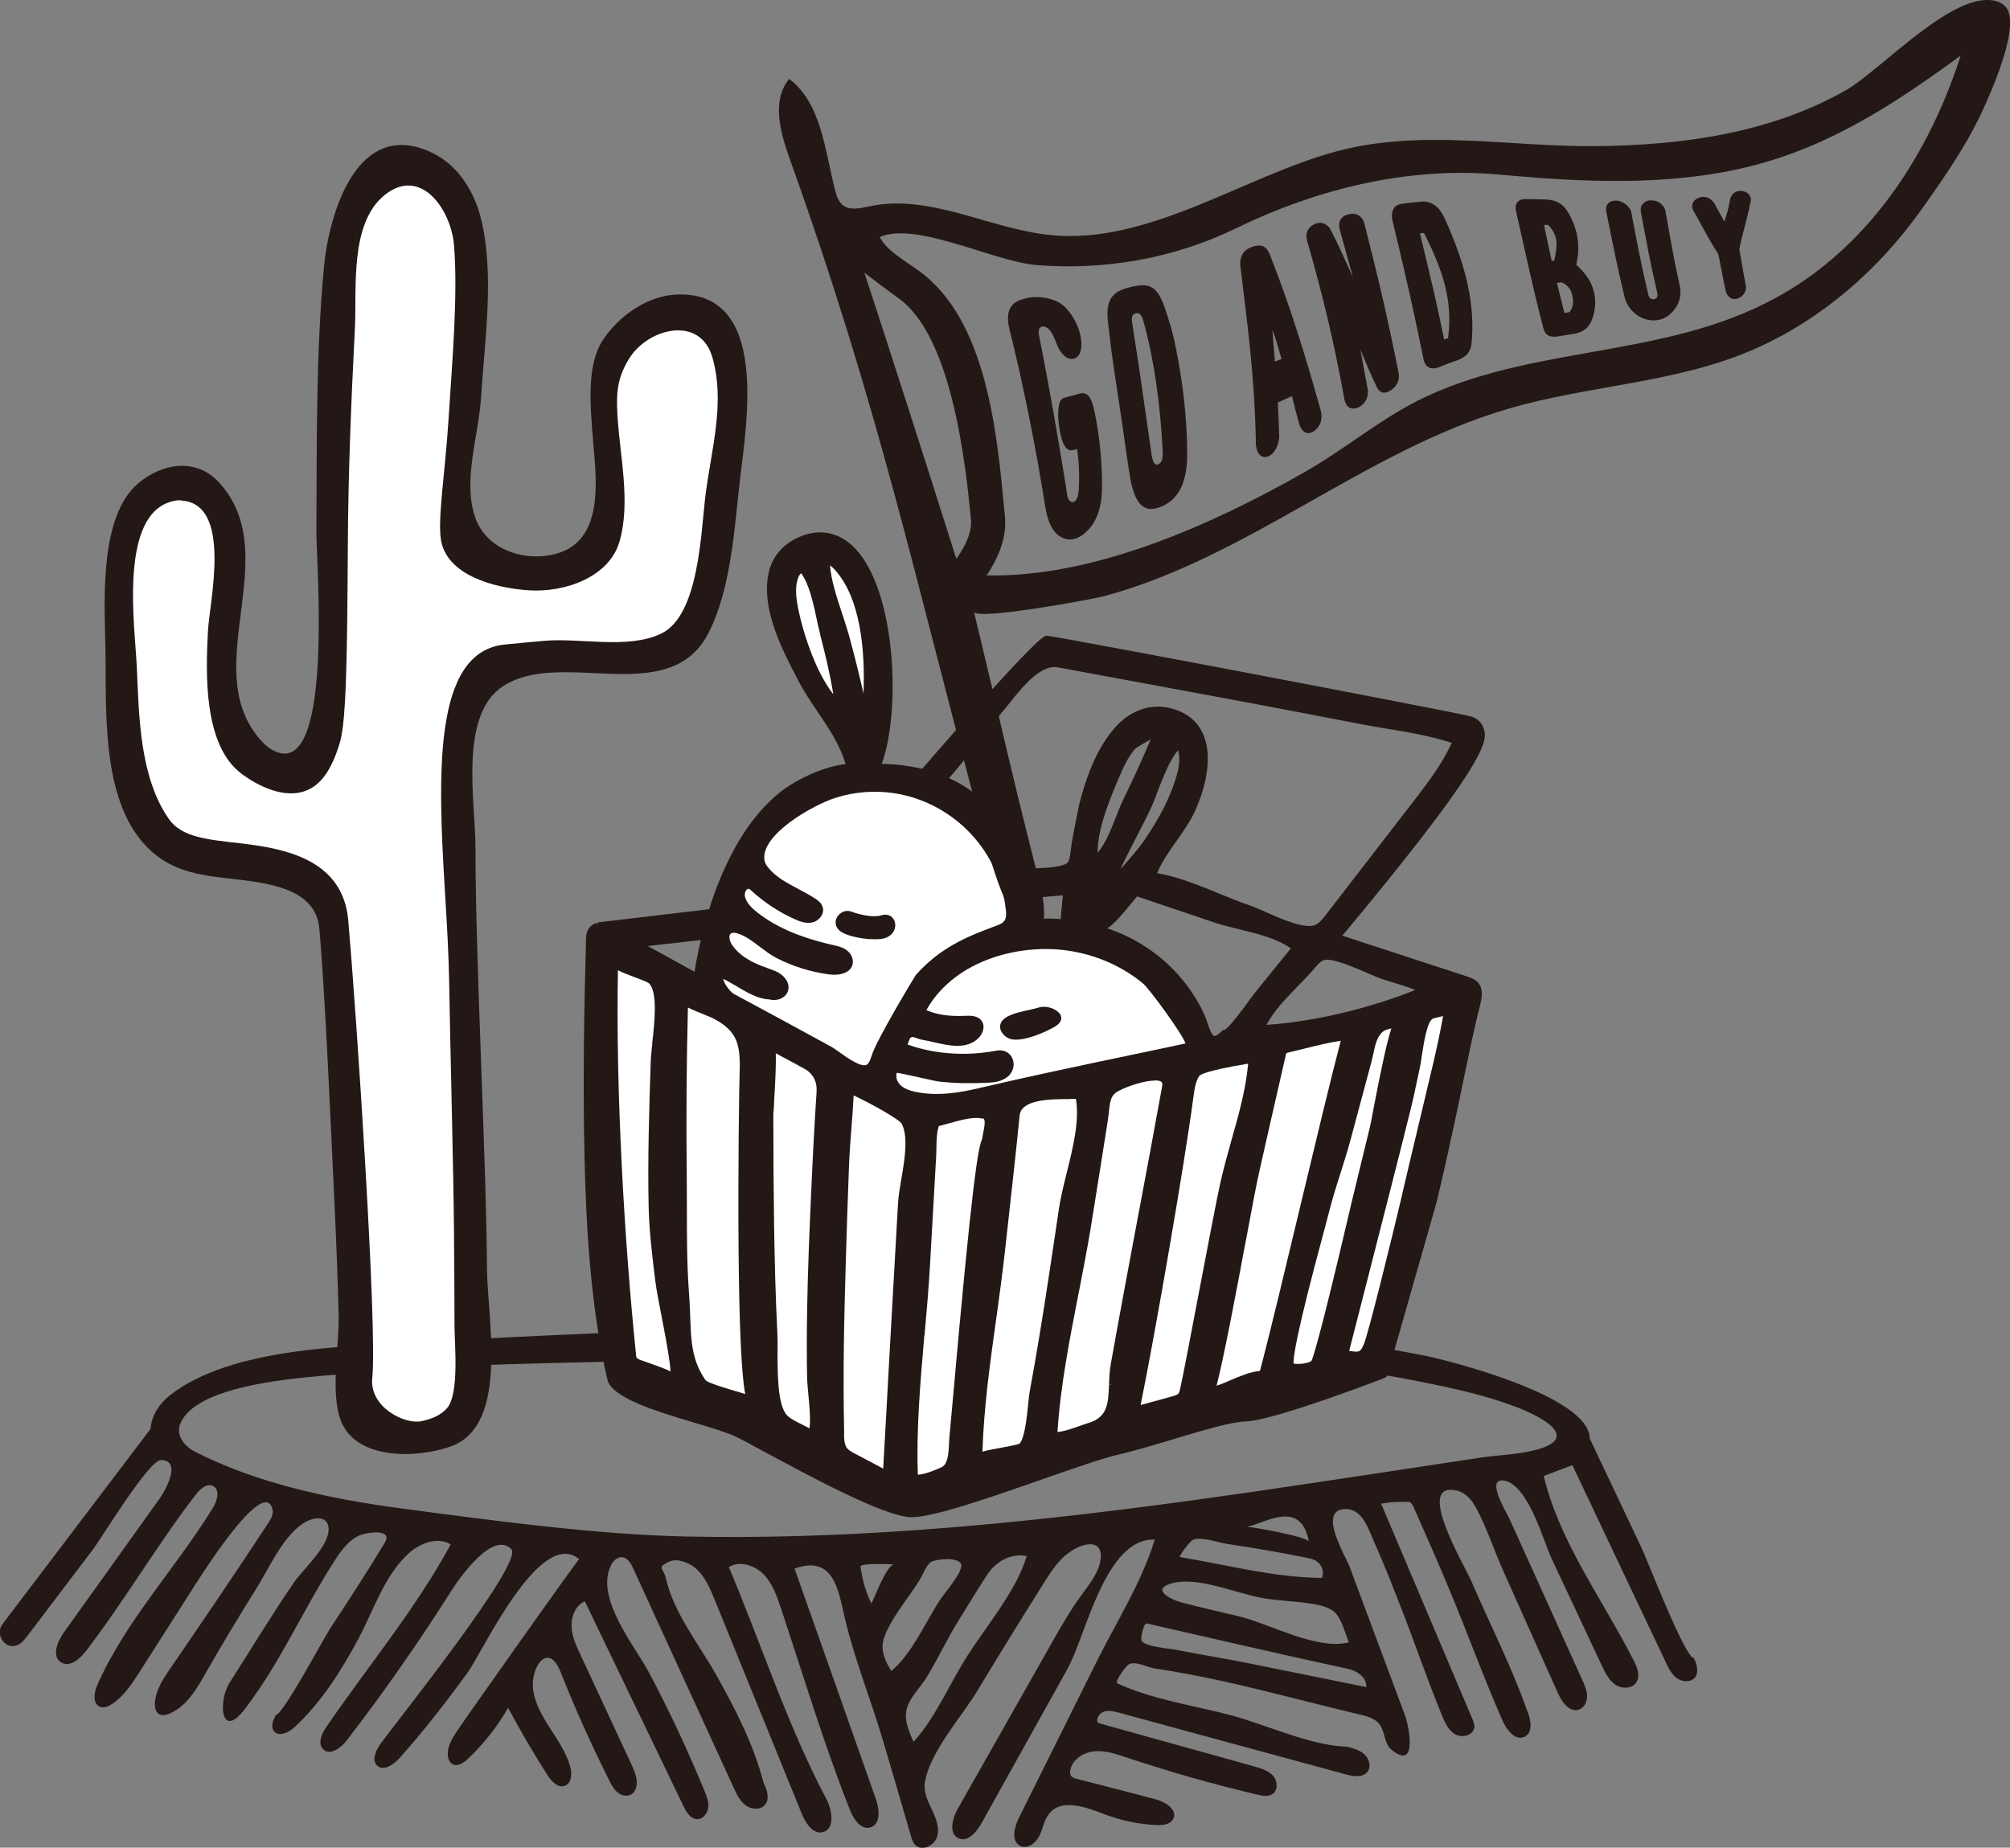
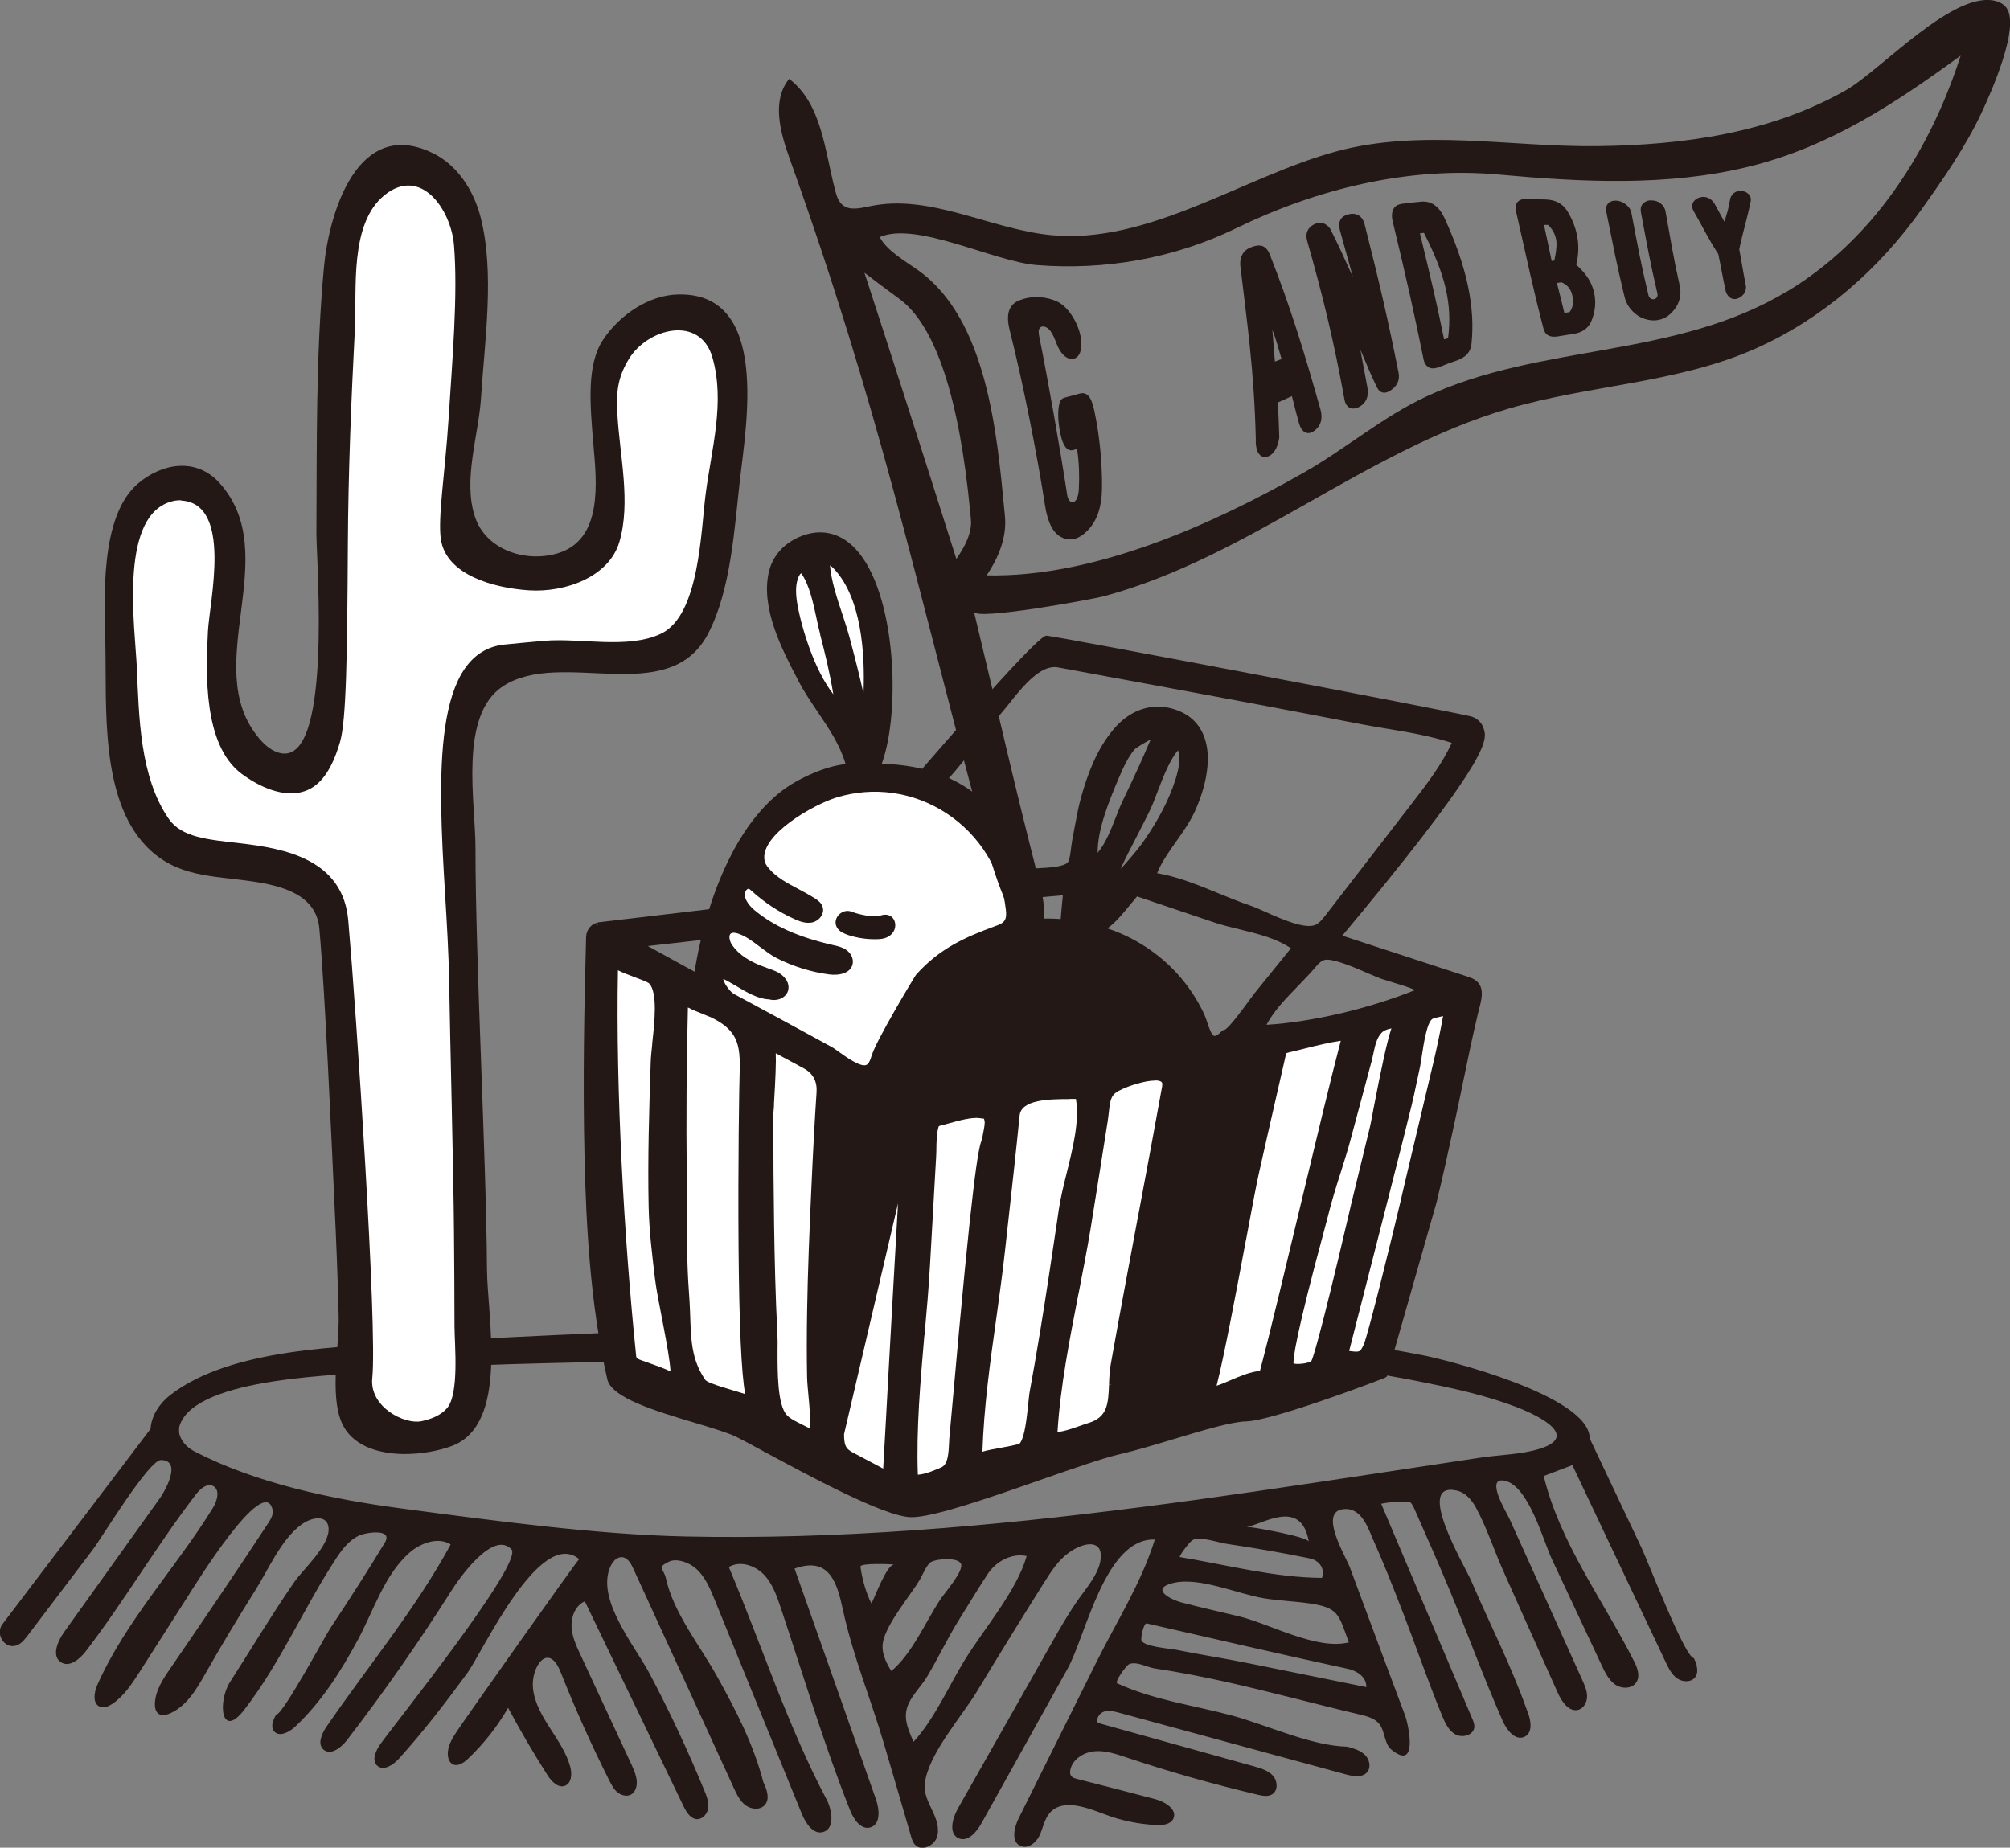
<svg xmlns="http://www.w3.org/2000/svg" id="_レイヤー_2" viewBox="0 0 157.17 144.51">
  <rect x="0" y="0" width="157.17" height="144.51" fill="#808080" stroke="none" />
  <defs>
    <style>.cls-1{fill:#fff;}.cls-2{fill:#231815;}</style>
  </defs>
  <g id="_レイヤー_1-2">
    <g>
      <g>
        <path class="cls-2" d="M132.68,130.26c-.06-.2-.14-.4-.23-.58-.7-.02-3.64-7.69-4.09-8.62-1.35-2.85-2.7-5.7-4.05-8.55-.01-3.39-11.43-6.2-12.98-6.5-6.86-1.34-13.94-2.09-20.92-2.25-19.25-.42-38.53,.1-57.76,1.22-5.77,.33-14.58,.44-19.33,4.12-.84,.65-1.48,1.61-1.55,2.66,0,0-11.5,15.16-11.58,15.27-.61,.8,.24,2.09,1.22,1.61,.32-.15,.54-.45,.76-.73,1.7-2.24,3.4-4.49,5.1-6.73,.69-.91,4.37-7,5.32-6.99,1.68,.03,.3,2.44-.07,2.96-2.51,3.51-5.02,7.02-7.53,10.53-.51,.72-.96,1.86-.22,2.33,.67,.43,1.48-.26,1.96-.89,3.03-3.96,5.55-8.29,8.59-12.24,.33-.43,.86-.9,1.34-.66,.57,.29,.33,1.16-.01,1.71-2.89,4.7-6.8,8.8-9.04,13.85-.26,.59-.39,1.48,.22,1.71,.31,.12,.66-.04,.94-.22,.92-.61,1.54-1.57,2.14-2.5,1.28-2,2.56-4,3.83-6,.53-.83,5.9-9.55,6.57-6.71,.09,.38-.13,.75-.34,1.07-2.5,3.81-5.06,7.58-7.64,11.34-.58,.84-1.18,1.75-1.22,2.77-.01,.31,.06,.67,.34,.83,.23,.13,.52,.06,.76-.03,1.34-.54,2.14-1.89,2.85-3.15,1.26-2.21,2.57-4.39,3.92-6.54,.98-1.55,2.01-3.94,3.52-5.06,.81-.63,2.08-.88,2.19,.19,.14,1.37-1.97,3.22-2.7,4.28-1.75,2.54-3.34,5.2-5.01,7.8-.96,1.5-.72,4.54,1.12,2.16,2.89-3.75,4.65-7.98,7.22-11.89,.47-.71,1.03-1.42,1.82-1.76,.52-.22,2.64-.55,1.94,.6-1.36,2.25-2.78,4.45-4.23,6.64-.49,.74-3.74,6.82-4.27,6.81-.22,.4-.44,.91-.16,1.27,.38,.49,1.17,.11,1.63-.32,2.08-1.94,3.61-4.36,4.95-6.85,1.2-2.23,2.05-5.02,3.98-6.75,.83-.75,2.25-1.32,3.26-.68-2.68,4.97-6.52,9.6-9.72,14.27-.37,.54-.72,1.35-.22,1.78,.55,.48,1.37-.15,1.82-.73,2.9-3.77,5.63-7.67,8.17-11.69,.55-.87,3.24-4.78,4.7-3.25,.99,1.05-9.16,13.7-10.25,15.24-.36,.51-.7,1.27-.24,1.69,.5,.44,1.25-.07,1.7-.56,1.91-2.12,3.65-4.38,5.34-6.69,1.18-1.61,5.67-11.44,8.75-8.91-.06-.05-8.93,12.5-9.56,13.46-.38,.57-.77,1.21-.71,1.89,.02,.27,.13,.55,.36,.68,.4,.23,.88-.1,1.21-.41,1.23-1.17,2.3-2.52,3.14-3.99,.96,1.79,1.98,3.54,3.07,5.25,.31,.49,.83,1.05,1.37,.85,.53-.2,.57-.94,.42-1.49-.3-1.09-.96-2.05-1.57-3s-1.21-1.97-1.34-3.09c-.2-1.68,1.19-3.76,2.16-1.31,1.14,2.88,2.41,5.7,3.8,8.47,.18,.35,.36,.71,.67,.95s.77,.34,1.09,.12c.17-.12,.28-.31,.34-.51,.17-.6-.1-1.23-.36-1.8-1.34-2.88-2.67-5.75-4.01-8.63-.33-.7-.66-1.43-.68-2.21s.33-1.62,1.04-1.93c2.57,5.34,5.15,10.68,7.72,16.03,.22,.46,.55,.99,1.06,1.01,.46,0,.82-.45,.87-.9s-.12-.9-.3-1.33c-1.29-3.14-2.73-6.22-4.32-9.22-1.12-2.11-4.23-5.82-3-8.37,.17-.36,.49-.7,.89-.67,.43,.04,.68,.48,.86,.87,2.62,5.73,5.24,11.45,7.87,17.18,.23,.5,.48,1.03,.93,1.36s1.16,.38,1.51-.05c.4-.48,.14-1.2-.13-1.76-.76-2.96-2.18-5.7-3.66-8.35-1.33-2.38-3.37-4.91-3.96-7.6-.18-.81-.77-.81,.24-1.3,.62-.3,1.56,.08,2.04,.48,.76,.63,1.16,1.58,1.53,2.49,2.27,5.59,4.55,11.17,6.82,16.76,.31,.75,.91,1.65,1.68,1.41,.87-.27,.7-1.54,.34-2.38-3.08-5.77-5.19-12.32-7.73-18.34,.86-.52,2.03-.14,2.73,.58s1.03,1.71,1.35,2.66c1.75,5.25,3.36,10.64,5.4,15.78,.28,.72,.87,1.57,1.6,1.34,.81-.25,.7-1.42,.42-2.21-2.11-6.01-4.24-12.02-6.36-18.03,2.77-.99,3.34,1.17,3.8,3.31,.76,3.49,2.16,6.89,3.17,10.32,.72,2.42,1.42,4.85,2.13,7.28,.07,.25,.15,.52,.34,.71,.51,.52,1.48,.06,1.7-.63s-.07-1.44-.38-2.09-.66-1.35-.58-2.07c.28-2.35,2.9-5.25,4.1-7.25,1.71-2.83,3.45-5.65,5.21-8.45,.55-.87,1.11-1.76,1.94-2.36,1.03-.76,2.49-1.1,2.52,.2,.03,1.31-1.24,2.66-1.92,3.67-1,1.48-1.84,3.04-2.72,4.59-2.18,3.85-4.36,7.69-6.54,11.54-.43,.76-.74,1.96,.05,2.32,.72,.33,1.41-.48,1.79-1.16,2.25-4.03,4.49-8.06,6.74-12.1,1.43-2.57,2.93-10.25,6.82-10.1-1.06,3.42-3.04,6.51-4.58,9.61-2.02,4.06-4.04,8.12-6.06,12.18-.36,.73-.61,1.82,.12,2.17,.58,.28,1.24-.24,1.51-.82s.37-1.26,.78-1.74c.99-1.17,2.86-.46,4.29,.08,1.3,.5,2.67,.78,4.06,.85,.5,.02,1.09-.04,1.32-.48,.36-.72-.63-1.35-1.42-1.55-2.04-.53-4.07-1.07-6.11-1.58-.17-.04-.36-.1-.46-.24-.09-.13-.09-.3-.06-.45,.16-.84,1.04-1.39,1.89-1.47s1.69,.21,2.5,.48c3.38,1.13,6.81,2.1,10.28,2.92,.38,.09,.81,.17,1.14-.05,.45-.3,.4-1.04,.04-1.44s-.92-.57-1.44-.72c-4.08-1.14-8.17-2.27-12.25-3.41-.17-.35,.13-.78,.5-.89s.77-.01,1.14,.09c5.92,1.61,11.84,3.22,17.76,4.83,.58,.16,1.32,.27,1.68-.21,.3-.4,.14-1.01-.23-1.35s-.87-.48-1.35-.61c-2.8-.06-6.27-1.69-8.99-2.43-3.01-.81-6.13-1.21-8.99-2.52-.25-.12,.7-1.4,.91-1.5,.58-.26,1.44,.25,2.01,.33,1.81,.27,3.6,.62,5.39,1.01,3.57,.79,7.1,1.76,10.67,2.6,.55,.13,1.15,.29,1.5,.73,.47,.59,.37,1.54,.96,2.02,2.12,1.72,1.32-1.99,1.06-2.68-1.4-3.75-2.89-7.72-4.31-11.56-.33-.9-2.51-4.41-.48-4.58,1.42-.12,1.89,1.49,2.35,2.52,.77,1.72,1.46,3.48,2.14,5.23,1.08,2.77,2.04,5.59,3.17,8.35,.24,.58,.51,1.2,1.05,1.51s1.41,.09,1.49-.53c.03-.25-.07-.49-.17-.72-2.37-5.59-4.74-11.18-7.11-16.78,.84-.17,1.45-.16,2.24-.14,.18,.14,.28,.36,.37,.57,.94,2.12,1.87,4.23,2.76,6.37,1.4,3.37,2.65,6.82,4.12,10.16,.32,.73,.99,1.6,1.71,1.27,.7-.32,.51-1.37,.2-2.08-1.2-3.42-2.91-6.75-4.34-10.08-.53-1.23-4.5-7.85-1.15-7.1,.67,.15,1.17,.72,1.5,1.33,.85,1.57,1.39,3.27,2.11,4.89,1.43,3.21,2.87,6.42,4.3,9.62,.31,.69,.89,1.52,1.62,1.3,.42-.13,.66-.61,.66-1.05s-.19-.86-.37-1.27c-1.27-2.81-2.54-5.63-3.81-8.44-.64-1.41-1.27-2.81-1.91-4.22-.2-.44-1.93-3.25-.35-2.93,1.87,.39,3.01,4.69,3.69,6.14l3.9,8.31c.26,.56,.55,1.14,1.05,1.49s1.31,.35,1.65-.17c.33-.5,.08-1.17-.2-1.7-2.43-4.79-5.78-9.22-7.04-14.44,.75-.28,1.49-.56,2.24-.85,2.43,5.14,4.87,10.28,7.3,15.41,.23,.48,.47,.98,.91,1.28s1.13,.3,1.42-.14c.17-.26,.16-.58,.08-.89Zm-65.4-7.73c-.04-.3,2.46-.2,2.67-.16-.59-.11-1.57,2.64-1.81,3.04-.43-.84-.73-1.93-.86-2.89Zm1.76,5.9c.29-1.48,2.19-3.7,2.89-4.89,.2-.34,.52-1.17,.88-1.38,.41-.24,2.07-.39,2.33,.14s-1.27,2.28-1.59,2.76c-1.16,1.75-2.24,4.3-3.85,5.63-.35-.53-.73-1.31-.69-1.98,0-.09,.02-.18,.04-.27Zm2.4,7.82c-.52-1.18-.83-1.99-.41-2.97,.31-.72,1.06-1.47,1.47-2.16,.88-1.47,1.61-3.04,2.52-4.49,.75-1.19,1.47-2.41,2.25-3.58,.66-.97,1.86-1.59,3.01-1.35-.78,2.75-3.38,5.73-4.88,8.19-1.24,2.03-2.37,4.61-3.97,6.34Zm21.81-15.79s.06-.04,.08-.05c.63-.23,1.97,.24,2.62,.34,2.09,.31,4.18,.67,6.25,1.09,.24,.05,.48,.1,.68,.22,.51,.31,.68,.87,.49,1.35-3.76-.03-7.42-1.02-11.11-1.63-.11-.02,.64-1.07,.98-1.33Zm13.59,11.49c-3.01-.61-6.02-1.22-9.03-1.83-1.95-.4-3.91-.7-5.85-1.09-.5-.1-2.47-.23-2.7-.72-.09-.19,.17-1.4,.41-1.34,5.24,1.19,10.47,2.42,15.72,3.55,.7,.15,1.47,.62,1.45,1.44Zm-1.37-3.5c-2.48,.64-6.18-1.45-8.57-2.03-1.49-.36-2.99-.69-4.47-1.08-.96-.25-2.53-1.1-.67-1.54,2.05-.48,5,.86,7.06,1.2,1.19,.2,2.42,.23,3.61,.41,2.26,.34,2.24,.85,3.04,3.04Zm-3.13-7.88c-.1-.38-4.43-1.16-4.86-1.16,1.11-.09,4.26-2.35,4.86,1.16Zm18.02-7.25c-1.41,.44-3.11,.46-4.57,.68-2.91,.44-5.81,.88-8.72,1.32-5.96,.9-11.92,1.8-17.9,2.56-11.69,1.5-23.72,2.55-35.6,2.29-6.83-.15-14.66-1.19-22.24-2.2-5.34-.71-11.32-1.95-16.17-4.48-.58-.3-1.09-.88-1.16-1.49,0-.09,.01-.19,0-.28,0-.09,.03-.18,.06-.27,1.34-3.81,12.78-3.88,16.11-4.2,6.43-.62,12.98-.59,19.44-.82,13.58-.49,27.17-.88,40.76-.58,6.87,.15,13.79,.85,20.53,2.18,2.57,.51,5.2,1.07,7.66,2.01,1.98,.76,4.91,2.32,1.81,3.28Z" />
        <g>
          <path class="cls-2" d="M31.49,113.72c-2.03-.04-4.04-.7-4.79-2.5-.92-2.19-.16-5.92-.22-8.36-.07-2.93-.19-5.87-.33-8.8-.24-5.11-.72-16.34-1.18-21.44-.24-2.71-3.05-3.36-5.28-3.69-3.06-.45-5.9-.31-8.24-2.73-3.63-3.75-3.11-10.92-3.21-15.73-.07-3.52-.48-10.08,2.56-12.66,1.9-1.61,4.57-2.04,6.38-.02,5.06,5.65-1.61,14.31,3.05,19.92,.4,.48,.88,.93,1.48,1.13,4.36,1.52,3.02-14.89,3.03-17.17,.04-6.91-.05-13.88,.59-20.77,.39-4.2,2.61-11.79,8.5-8.93,1.93,.93,3.2,2.91,3.74,4.98,1.14,4.37,.32,9.75,.04,14.2-.19,2.92-1.44,6.43-.46,9.3,.88,2.6,4.01,3.57,6.47,2.82,3.53-1.07,3.04-5.54,2.78-8.5-.27-3.21-.53-6.23,.74-8.17,1.26-1.92,3.54-3.52,5.89-3.57,7.17-.17,5.32,10.18,4.83,14.49-.43,3.77-.7,8.63-2.5,12.06-3.09,5.86-11.47,1.1-16.03,4.09-3.47,2.28-2.15,9.06-2.15,12.63,0,8.97,.84,24,.9,32.97,.03,3.83,1.73,12.1-2.72,13.81-1.02,.39-2.45,.66-3.85,.64Zm-3.99-4.13h.01s-.01,0-.01,0Z" />
          <path class="cls-1" d="M14.16,39.13c-.32-.02-.66,.04-1.05,.19-3.77,1.46-2.55,9.8-2.41,12.89,.17,3.82,.22,8.55,2.5,11.84,1.01,1.45,3.04,1.61,5.54,1.9,3.51,.4,8.07,1.25,8.49,6.02,.63,7.11,2.29,31.92,1.88,35.8-.24,2.27,2.53,3.67,3.86,3.38,.74-.16,1.48-.44,1.98-1.01,.97-1.11,.6-4.93,.59-6.41,0-2.44-.02-4.87-.04-7.31-.03-4.55-.31-15.2-.38-19.74-.04-2.11-.17-4.39-.32-6.8-.56-9.25-.98-18.89,4.66-19.47,1.01-.1,2.05-.2,3.09-.29,2.82-.25,6.54,.68,9.14-.56,3.01-1.43,3.11-8.03,3.49-10.94,.46-3.54,1.53-7.15,.53-10.65-.95-3.36-5.08-2.31-6.55,.13-.89,1.48-.98,2.62-.88,4.34,.17,3.14,1.07,6.85,.15,9.95-.81,2.73-4.22,3.96-7.06,3.78-2.79-.18-6.45-1.21-6.89-3.95-.27-1.67,.33-5.3,.59-9.37,.29-4.58,.75-9.81,.43-13.68-.23-2.77-2.59-6.2-5.43-3.91-2.76,2.23-2.16,7.36-2.32,10.46-.29,5.63-.52,11.24-.55,16.87-.05,8.48-.11,13.76-.62,15.47-.65,2.2-1.54,3.42-2.79,3.83-1.59,.53-3.52-.34-4.91-1.38-2.99-2.24-2.79-7.87-2.62-11.14,.12-2.32,1.94-9.98-2.08-10.22Z" />
        </g>
      </g>
      <g>
        <path class="cls-2" d="M114.93,76.44c-3.32-1.09-6.64-2.17-9.97-3.26,.52-.63,1.05-1.26,1.58-1.9,10.12-12.29,9.75-13.46,9.47-14.31-.15-.48-.54-.83-1.03-.95-2.25-.53-31.97-6.18-33.12-6.3-.17-.03-.67-.07-9.75,10.41-.97-.23-2.02-.36-3.16-.4,1.5-4.11,1.12-13.42-2.05-16.8-1.25-1.33-2.85-1.65-4.5-.89-1.23,.56-2.04,1.55-2.3,2.78-.6,2.81,1.06,5.99,2.27,8.31l.04,.09c.45,.86,1,1.67,1.53,2.46,.89,1.32,1.74,2.57,2.18,4.08-1.65,.17-3.78,1.17-4.98,2.09-1.44,1.11-2.72,2.69-3.8,4.69,0,0-.03,.07-.03,.07-.72,1.34-1.34,2.85-1.86,4.5l-8.61,1.02c-.06,0-.11,.03-.15,.04l.08,.23-.14-.21s-.06,.02-.1,.03c-.14,.06-.25,.14-.35,.24-.09,.08-.16,.19-.22,.3-.02,.04-.03,.07-.06,.16-.01,.03-.03,.08-.05,.14,0,.04,0,.08,0,.09,0,.02-.02,.08-.02,.1-.14,5.15-.27,11.25-.12,17.41,.12,4.92,.42,11.32,1.78,17.22,.33,1.45,3.78,2.48,6.81,3.39,1.34,.4,2.6,.78,3.28,1.11,.46,.23,1.23,.64,2.2,1.17,3.49,1.88,9.32,5.04,11.42,5.11,1.65,.06,6.2-1.53,10.2-2.93,2.47-.86,4.81-1.68,6.06-1.97,1.31-.3,2.86-.77,4.36-1.22,2.29-.69,4.46-1.34,5.61-1.37,2.05-.04,10.59-3.28,10.92-3.44,.06-.03,.1-.08,.12-.15l3.86-13.54c.49-2.03,.94-4.06,1.35-5.97,.25-1.13,.48-2.26,.71-3.38,.37-1.78,.75-3.63,1.18-5.43,.03-.12,.06-.23,.09-.35,.24-.91,.53-2.05-.75-2.47Zm-64.27-2.45l4.14-.47c-.25,1.05-.4,1.92-.49,2.48-1.24-.68-2.47-1.36-3.66-2.01Zm31.38-21.76h0c.24-.06,.48-.08,.7-.03,2.24,.42,4.47,.83,6.71,1.24,2.96,.55,5.92,1.09,8.88,1.65,2.69,.51,5.38,1.02,8.06,1.54,.72,.14,1.44,.26,2.17,.38,1.64,.27,3.33,.56,4.96,1.09-.77,1.68-1.92,3.18-3.03,4.62l-6.84,8.86c-.21,.27-.45,.58-.76,.74-.8,.4-2.71-.45-3.96-1.01-.46-.21-.86-.38-1.16-.48-.82-.28-1.65-.62-2.46-.95-1.56-.64-3.17-1.3-4.83-1.59,.34-.85,.93-1.68,1.5-2.49,.53-.75,1.07-1.52,1.44-2.32,.41-.88,1.66-3.91,.62-6.14-.45-.97-1.27-1.62-2.43-1.93-1.63-.44-3.29,.14-4.53,1.62-1.37,1.62-2.06,3.63-2.51,5.2-.23,.79-.38,1.62-.53,2.42-.07,.38-.14,.75-.21,1.12-.02,.12-.04,.29-.07,.48-.04,.36-.12,1.04-.27,1.2-.33,.35-1.48,.41-2.24,.45-.31,.02-.59,.03-.79,.06-.06,0-.14,.02-.18,0-.06-.02-.1-.18-.13-.26-.91-3.03-3.12-5.56-5.95-6.85,.44-.45,1.28-1.49,3.09-3.81,.47-.6,.84-1.07,.95-1.2,.2-.23,.42-.5,.66-.8,.84-1.06,1.98-2.5,3.13-2.81Zm5.71,15.58s-.09,.1-.13,.15c.38-.83,.81-1.66,1.23-2.47,.35-.69,.72-1.39,1.05-2.08,.21-.44,.42-.97,.63-1.54,.44-1.14,.93-2.41,1.58-3.19,.24,.69,.03,1.56-.19,2.27-.49,1.54-1.29,3.11-2.46,4.79-.51,.74-1.12,1.42-1.71,2.09Zm2.22-9.97c-.57,1.37-1.25,2.86-2.11,4.64-.22,.44-.41,.93-.61,1.44-.39,1-.8,2.04-1.42,2.78-.02-1.89,.95-4.18,1.67-5.89,.34-.79,.68-1.55,1.21-2.19,.12-.14,.77-.52,1.25-.78Zm-1.41,12.7c.14-.17,.26-.32,.35-.43l6.05,2.04c.62,.21,1.29,.37,1.99,.54,1.42,.35,2.89,.71,3.99,1.48l-2.85,3.52c-.06,.08-.19,.25-.35,.47-.41,.57-1.67,2.3-2,2.39-.07,0-.14,.03-.19,.08-.37,.39-.54,.4-.6,.39-.21-.05-.39-.58-.53-1-.08-.24-.16-.48-.26-.7-.53-1.14-1.23-2.2-2.09-3.15-1.49-1.64-3.41-2.88-5.48-3.56,.59-.4,1.27-1.21,1.97-2.08Zm-5.45-.53c-.08,.77-.13,1.41-.17,1.87-.66-.05-1.32-.05-1.96-.01-.05-.57-.12-1.12-.21-1.64l2.33-.21Zm15.92,10.14c.6-1.12,1.55-2.09,2.47-3.04,.46-.47,.93-.96,1.35-1.45,.19-.23,.39-.46,.64-.56,.09-.03,.2-.05,.33-.04,.77,.03,2.22,.66,3.14,1.06,.44,.19,.81,.35,1.07,.44,.3,.1,.62,.2,.93,.29,.57,.17,1.16,.35,1.7,.58-3.59,1.45-8.04,2.5-11.62,2.72Zm-52.33-7.71h0s0,0,0,0h0Z" />
        <path class="cls-1" d="M64.9,44.22c.11,.07,.21,.16,.33,.29,2.12,2.27,2.42,6.55,2.29,9.73-.35-1.57-.74-3.08-1.1-4.42-.16-.59-.36-1.19-.57-1.83-.42-1.27-.85-2.57-.95-3.77Z" />
        <path class="cls-1" d="M64.13,49.63c.37,1.42,.77,3.05,1.03,4.67-1.47-1.88-2.47-5.13-2.81-7.04-.13-.76-.14-1.39,0-1.87,.07-.27,.16-.44,.29-.56,.64,.85,.97,2.41,1.24,3.68,.09,.41,.17,.79,.26,1.12Z" />
        <path class="cls-1" d="M60.66,82.36c.03,.76-.02,2-.14,3.97v.2c-.03,.34-.05,.59-.05,.69,0,3.11,.02,5.91,.06,8.56,.04,2.52,.1,5.51,.26,8.59,.02,.34,.02,.78,.01,1.28,0,1.59-.02,4.23,.73,5.03,.24,.25,.58,.43,.92,.6l.28,.14c.2,.1,.39,.2,.57,.29,.09-.74,0-1.68-.08-2.52-.05-.56-.1-1.05-.11-1.48-.03-1.56-.03-3.22,0-5.07,.05-3.2,.18-6.35,.34-9.83,.12-2.7,.25-5.11,.4-7.37q.09-1.28-.98-1.87c-.43-.24-.86-.47-1.29-.7l-.36-.19c-.19-.1-.38-.2-.57-.31Z" />
        <path class="cls-1" d="M53.79,78.81c-.11,4.46-.14,8.86-.09,13.07,0,.87,.01,1.74,.01,2.61,0,2.16,0,4.38,.16,6.56,.02,.25,.03,.5,.05,.76,.14,2.31-.07,4.24,1.23,6.11,.2,.3,2.46,.89,3.12,1.11-.3-1.59-.47-5.38-.52-11.52-.05-6.26,.05-12.71,.09-13.81,.04-1.31-.09-2.09-.47-2.71-.34-.55-.91-1.01-1.79-1.43-.06-.03-.16-.07-.3-.12l-.07-.03c-.64-.25-1.08-.44-1.41-.61Z" />
        <path class="cls-1" d="M48.32,75.88c-.18,9.44,.49,21.06,1.41,30.03,0,.1,.02,.24,.06,.29,.03,.04,.14,.1,.23,.14,.09,.04,.27,.1,.5,.18,.8,.28,1.44,.51,1.91,.74-.08-1.58-1.01-5.58-1.2-7.14-.23-1.9-.47-3.84-.51-5.75h0c-.08-3.79,.04-7.59,.16-11.27,.01-.39,.06-.87,.12-1.43v-.08c.18-1.58,.44-3.96-.24-4.67-.1-.11-.73-.34-1.1-.48-.5-.19-.97-.36-1.35-.56Z" />
        <path class="cls-1" d="M105.49,105.66s.06,0,.09,.01c.75,.09,.77,.09,1.05-.5,.34-.72,2.34-8.9,2.9-11.28l.16-.7c.42-1.8,.85-3.6,1.28-5.4l1.11-4.68c.28-1.18,.54-2.43,.76-3.64-.12,.03-.25,.06-.39,.09l-.16,.04c-.11,.03-.22,.05-.28,.09-.44,.26-.7,2.03-.83,2.88-.05,.35-.1,.66-.14,.86-.08,.37-.16,.75-.24,1.12l-.04,.18c-.12,.58-.24,1.15-.38,1.72-.66,2.72-2.45,9.69-3.75,14.78l-1.13,4.41Z" />
        <path class="cls-1" d="M101.15,106.64c.27,.09,1.2,0,1.4-.21,.07-.12,.56-1.37,2.94-11.55l.16-.69,1.48-6.09c.04-.16,.12-.59,.23-1.17l.02-.12c.66-3.43,1.08-5.36,1.42-6.38-.43,.1-.65,.19-.84,.43-.09,.11-.18,.25-.26,.43-.15,.33-.24,.77-.32,1.15-.05,.25-.1,.45-.15,.64l-1.59,5.93c-.24,.91-.53,1.82-.81,2.71-.35,1.09-.72,2.28-1,3.43-.03,.1-.11,.41-.23,.87h0c-2.28,8.41-2.5,10.26-2.45,10.64Z" />
        <path class="cls-1" d="M83.63,85.96c-1.55,0-3.77,.03-3.9,1.28-.27,2.72-.58,5.48-.85,7.92l-.28,2.53c-.19,1.75-.44,3.56-.68,5.31l-.02,.13c-.48,3.42-.97,6.96-1.08,10.41,.39-.12,.91-.21,1.51-.32,.38-.07,1.26-.23,1.4-.32,0,0,.02-.03,.04-.05l.02-.03c.35-.52,.5-1.96,.6-2.92,.05-.45,.08-.81,.13-1.08,.26-1.42,.53-2.95,.81-4.67,.48-2.9,.91-5.85,1.34-8.71l.12-.83c.13-.88,.36-1.83,.61-2.83,.5-2.02,1.02-4.1,.73-5.83h-.4s-.08,0-.12,0Z" />
        <path class="cls-1" d="M72.28,104.43h0c-.31,3.61-.64,7.34-.51,10.91,.61-.04,1.33-.36,1.82-.57,.13-.06,.22-.13,.3-.25,.26-.38,.29-1.05,.32-1.65,.01-.23,.02-.43,.04-.6,.03-.33,.11-1.2,.22-2.42,1.57-17.74,2.02-20.09,2.32-20.75,.02-.13,.05-.28,.08-.45,.06-.29,.17-.82,.11-1.01-.02-.06-.03-.11-.04-.15-.1,0-.2-.02-.33-.04-.63-.09-1.66,.2-2.34,.39-.24,.07-.47,.13-.67,.18-.05,.01-.17,.04-.19,.06,0,.01-.03,.07-.05,.16-.12,.51-.13,1.02-.14,1.55v.08c0,.2-.01,.4-.02,.61l-.48,8.48c-.1,1.77-.26,3.61-.42,5.38v.07Z" />
        <path class="cls-1" d="M90.31,84.51c-.76,0-2.06,.4-2.82,.8-.19,.1-.33,.21-.43,.33-.24,.3-.29,.75-.35,1.31-.03,.27-.06,.52-.1,.78-.44,2.81-.89,5.61-1.34,8.42-.27,1.62-.6,3.29-.91,4.91l-.02,.08c-.7,3.6-1.43,7.3-1.65,10.86,.56-.06,1.15-.27,1.72-.47,.25-.09,.48-.17,.71-.24,1.5-.46,1.54-1.53,1.6-3.01h0s.23,0,.23,0l-.23-.02c.02-.52,.04-1.05,.14-1.59,.69-3.87,1.43-7.81,2.14-11.61l.05-.25c.61-3.27,1.23-6.55,1.82-9.83,.03-.19,.02-.31-.06-.37-.1-.08-.28-.11-.5-.11Z" />
-         <path class="cls-1" d="M97.62,83.19l-.2,.03c-2.97,.5-3.57,.81-3.66,.95-.29,.45-.36,1.04-.44,1.61h0c-.68,5.19-2.99,18.51-4.13,24.11l2.44-.67c.22-.06,.43-.13,.52-.23,.07-.09,.11-.27,.14-.41,.25-1.12,.9-4.57,1.48-7.61,.66-3.45,1.4-7.36,1.68-8.58,.25-1.1,.56-2.19,.85-3.24,.55-1.94,1.11-3.92,1.3-5.96Z" />
        <path class="cls-1" d="M97.44,96.93l-.02,.08c-.76,4.08-1.71,9.1-2.29,11.37,.34-.11,.7-.27,1.08-.43,.77-.33,1.55-.66,2.31-.73,.78-2.93,2.06-8.31,3.2-13.07l.04-.17c1.14-4.75,2.31-9.66,3.08-12.58-.95,.14-1.87,.37-2.83,.61-.41,.1-.8,.2-1.19,.29-.07,.02-.19,.05-.23,.07-.02,.02-.05,.14-.06,.2l-.67,2.93c-.47,2.06-.94,4.11-1.4,6.17-.2,.86-.6,3-1.02,5.26Z" />
-         <path class="cls-1" d="M66,112.17c0,.41,.03,.81,.21,1.06,.16,.21,.4,.34,.64,.46,.73,.38,1.48,.79,2.21,1.17,.15-2.59,.29-5.17,.43-7.76,.11-1.97,.22-3.93,.33-5.9l.4-7.08c.03-.58,.15-1.26,.26-1.91,.26-1.53,.55-3.26,.04-4.3-.16-.34-2.28-1.53-3.77-2.24-.04,.81-.1,1.63-.17,2.52-.08,.98-.16,2.08-.2,3.16-.09,2.39-.17,4.78-.24,7.16-.13,4.36-.24,9.01-.13,13.65h0Z" />
+         <path class="cls-1" d="M66,112.17c0,.41,.03,.81,.21,1.06,.16,.21,.4,.34,.64,.46,.73,.38,1.48,.79,2.21,1.17,.15-2.59,.29-5.17,.43-7.76,.11-1.97,.22-3.93,.33-5.9l.4-7.08h0Z" />
        <path class="cls-1" d="M56.66,76.85c-.07-.13-.1-.22-.11-.28,.05,.02,.14,.05,.27,.12,.22,.12,.45,.26,.7,.4,.82,.49,1.74,1.04,2.59,1.07h.01c.6,.16,1.18-.05,1.43-.5,.18-.33,.19-.86-.35-1.35-.33-.3-.73-.43-1.13-.57l-.1-.04c-1.3-.44-2.19-1.02-2.71-1.77-.24-.35-.27-.72-.16-.87,.11-.16,.4-.11,.56-.06,.59,.17,1.19,.62,1.77,1.06,.43,.32,.87,.66,1.31,.88,1.29,.65,2.67,1.08,4.09,1.27,.83,.11,1.73-.11,1.85-.86,.06-.4-.15-.82-.54-1.08-.3-.2-.65-.28-1.02-.36-2.7-.62-4.66-1.49-6.15-2.75-.47-.4-.92-1.03-.65-1.49,.06-.1,.16-.18,.24-.15,.05,.01,.12,.08,.18,.13,1.01,.92,2.15,1.68,3.4,2.24,.42,.19,.88,.35,1.35,.26,.3-.06,.58-.26,.74-.52,.13-.21,.17-.45,.1-.68-.09-.32-.35-.52-.6-.68-.42-.27-.87-.51-1.3-.74-.87-.46-1.7-.9-2.3-1.6-.21-.24-.32-.45-.35-.65-.34-1.98,3.78-4.33,5.61-4.9,2.9-.9,6.03-.46,8.59,1.21,2.62,1.71,4.32,4.46,4.67,7.54,.04,.32,.05,.65-.11,.88-.14,.2-.4,.31-.71,.42-2.31,.85-4.36,1.73-6.22,3.83-.04,.04-3.21,5.29-3.45,6.32h-.01c-.08,.26-.16,.52-.34,.67-.38,.32-1.6-.54-2.18-.96-.24-.17-.44-.32-.59-.4-2.54-1.39-5.08-2.77-7.63-4.14-.24-.13-.57-.52-.76-.9Z" />
-         <path class="cls-1" d="M70.13,83.9c.32,.05,1.14,.23,1.77,.37,.75,.17,1.39,.31,1.6,.33,1.14,.12,2.3,.15,3.77,.08,.45-.02,1.1-.09,1.57-.51,.41-.37,.54-.96,.3-1.44-.22-.44-.68-.66-1.21-.56-3.27,.62-5.82-.06-6.97-.48,.01-.02,.02-.05,.03-.07,.06-.14,.17-.41,.17-.43,.16-.12,.25-.1,.51,0,.14,.05,.29,.11,.48,.14,.26,.04,.55,.11,.86,.18,1.16,.27,2.6,.6,3.51-.33,.32-.33,.53-.86,.27-1.29-.3-.49-.95-.46-1.34-.44-1.2,.05-2.12-.08-2.9-.4-.08-.03-.11-.05-.1-.04,0-.01,0-.04,.05-.12,2.25-3.88,7.44-5.19,11.38-4.48,2.08,.37,3.98,1.25,5.51,2.52,.45,.37,3.03,3.87,3.31,4.68-1.38,.3-2.77,.59-4.16,.88-3.96,.83-8.05,1.69-12.06,2.63-1.4,.33-3.23,.65-4.96,.26-.35-.08-.84-.22-1.16-.56-.1-.11-.18-.25-.23-.39-.06-.19-.06-.37,0-.52Z" />
        <path class="cls-2" d="M68.91,71.59c-.64,.2-1.76-.07-2.33-.29-.78-.3-1.62,.64-1.06,1.35,.11,.14,.25,.24,.41,.32,.14,.07,.3,.13,.45,.18,.76,.24,1.56,.34,2.35,.3,1.81-.09,1.53-2.27,.17-1.86Z" />
        <path class="cls-2" d="M82.73,79.14c-.36-.32-1.03-.51-1.55-.33-.73,.25-2.57,.39-2.92,1.2-.24,.55,.29,1.18,.88,1.28,.92,.16,2.5-.51,3.3-.97,.7-.4,.65-.86,.3-1.18Z" />
      </g>
      <g>
        <g>
          <path class="cls-2" d="M81.22,26.1c.75,3.74,1.64,8.78,2.23,12.62,.06,.38,.25,.59,.46,.55,.25-.04,.42-.43,.45-1.04,.05-1.03,.02-2.08-.14-3.12-.1,.03-.15,.05-.26,.08-.55,.17-.92-.37-1.13-1.73-.11-.72-.11-1.35-.01-1.83,.1-.48,.33-.5,.58-.57,.4-.1,.6-.16,1-.27,.56-.15,.92,.15,1.17,1.33,.43,2.04,.62,4.13,.6,6.1-.02,1.44-.39,2.46-1.04,3.18-.71,.77-1.41,.97-2.11,.63-.65-.32-1.09-1.1-1.31-2.52-.59-3.84-1.71-9.56-2.76-13.69-.33-1.31-.02-2.03,.78-2.34,.87-.34,1.8-.31,2.63-.02,.52,.17,.96,.5,1.39,1.12,.43,.62,.69,1.3,.78,1.92,.12,.85-.11,1.47-.6,1.56-.5,.09-1.01-.37-1.32-1.2-.15-.41-.3-.73-.45-.94-.19-.27-.45-.41-.66-.38-.21,.04-.32,.24-.27,.54Z" />
-           <path class="cls-2" d="M88.36,37.3c-.27-1.6-.53-3.75-.98-6.63-.44-2.8-.55-3.83-.75-5.54-.22-1.96,.61-2.41,1.86-2.7,1.28-.29,1.96-.17,2.58,1.62,.53,1.55,.76,2.38,1.16,4.7,.41,2.39,.59,4.66,.6,6.7,.01,2.36-.7,3.6-2,4.16-1.3,.56-2.08-.04-2.47-2.31Zm1.72-1.59c.08,.51,.25,.7,.49,.6,.25-.1,.37-.41,.35-.94-.18-3.77-.71-7.47-1.55-10.38-.13-.4-.31-.55-.56-.49-.25,.06-.35,.28-.29,.71,.49,3.03,1.03,6.86,1.55,10.52Z" />
          <path class="cls-2" d="M98.2,34.49c-.12-5.54-.72-9.48-1.22-13.76-.02-.35,.05-.62,.17-.84,.15-.27,.4-.45,.72-.57,.66-.24,1.12-.15,1.42,.58,1.61,4.09,2.7,7.65,3.97,12.15,.2,.72,0,1.33-.56,1.69-.45,.29-.9,.11-1.12-.61-.22-.8-.33-1.24-.56-2.15-.44,.2-.66,.3-1.1,.5,.06,1.15,.08,1.71,.11,2.74-.11,.84-.49,1.4-.99,1.51-.49,.1-.85-.35-.85-1.24Zm1.29-8.7c.07,.81,.11,1.37,.2,2.49,.21-.08,.31-.12,.52-.2-.29-1.02-.44-1.55-.72-2.29Z" />
          <path class="cls-2" d="M105.13,31.25c-.83-4.55-1.65-7.97-2.92-12.42-.17-.61,.06-1.05,.58-1.3,.42-.2,.85-.13,1.21,.34,.62,1.2,1.06,2.2,1.79,3.8-.42-1.52-.67-2.42-1.02-3.67-.18-.67,.09-1.09,.64-1.23,.61-.16,1.11,.08,1.29,.76,1.18,4.64,1.86,7.6,2.66,11.63,.11,.55-.1,1.02-.61,1.37-.43,.29-.83,.25-1.07-.21-.51-1.05-.77-1.7-1.31-2.98,.23,1.24,.35,1.89,.56,3.01,.12,.64-.12,1.19-.64,1.47-.55,.29-1.04,.1-1.16-.57Z" />
          <path class="cls-2" d="M111.31,28.08c-.75-3.67-1.29-6.12-2.41-10.76-.1-.42-.07-.75,.08-1.01,.13-.22,.36-.34,.71-.38,.58-.07,.87-.11,1.45-.16,.35-.03,.7,.04,1.02,.26,.3,.2,.55,.53,.77,.98,1.76,3.81,2.44,7,2.13,9.9-.07,.65-.46,1.04-1.16,1.29-.53,.18-.79,.28-1.31,.49-.33,.13-.6,.16-.81,.07-.24-.11-.4-.33-.47-.67Zm1.62-1.54c.12-.04,.18-.06,.3-.09,.34-2.66-.2-4.93-1.89-8.24-.12,.02-.19,.02-.31,.04,.99,4.09,1.29,5.37,1.89,8.3Z" />
          <path class="cls-2" d="M120.69,25.7c-.83-3.19-1.23-5.13-2.14-9.15-.07-.32-.04-.56,.1-.73,.14-.18,.36-.26,.65-.25,.61,.01,.92,.02,1.53,.03,.77,.02,1.34,.3,1.72,.9,.83,1.35,1.06,2.8,.7,4.2,.66,.62,1.11,1.16,1.35,1.99,.23,.8,.16,1.63-.15,2.39-.24,.59-.71,.93-1.43,1.04-.48,.07-.71,.11-1.19,.19-.62,.1-1.01-.08-1.14-.62Zm.64-5.29c.08-.01,.12-.02,.21-.03,.07-.32,.13-.66,.16-1.02,.07-.69-.14-1.27-.65-1.77-.13,0-.19,0-.32,0,.24,1.12,.38,1.74,.6,2.81Zm.99,4.07c.17-.03,.25-.04,.41-.07,.27-.34,.33-.79,.22-1.28-.1-.49-.37-.85-.85-1.05-.14,.02-.22,.03-.36,.05,.23,.87,.34,1.37,.58,2.33Z" />
          <path class="cls-2" d="M127.56,16.62c.51,2.64,.7,3.79,1.34,6.47,.05,.22,.24,.35,.44,.31,.2-.04,.31-.23,.26-.44-.62-2.67-.8-3.78-1.29-6.36-.05-.27,0-.49,.14-.64,.14-.17,.35-.29,.64-.29,.32,0,.6,.09,.82,.29,.18,.17,.29,.36,.32,.56,.43,2.34,.56,3.33,1.11,5.8,.19,.87-.07,1.67-.81,2.3-.31,.27-.73,.43-1.19,.44-.48,0-.95-.15-1.32-.41-.52-.37-.86-.87-1-1.47-.63-2.61-.85-3.83-1.4-6.53-.06-.29-.04-.52,.08-.68,.14-.19,.35-.28,.64-.28,.25,0,.52,.09,.77,.28,.26,.2,.41,.43,.46,.65Z" />
          <path class="cls-2" d="M134.95,22.81c-.28-1.29-.36-1.85-.59-2.94-.84-1.29-1.13-1.97-1.95-3.4-.21-.39-.06-.8,.39-.99,.49-.21,1,0,1.26,.44,.35,.65,.49,.89,.78,1.42,.19-.64,.3-.91,.43-1.68,.06-.44,.41-.77,.9-.73,.5,.05,.8,.41,.73,.79-.32,1.57-.6,2.32-.9,3.78,.2,1.03,.26,1.55,.51,2.81,.08,.4-.13,.82-.59,1.02-.41,.18-.8-.03-.97-.52Z" />
        </g>
        <path class="cls-2" d="M156.16,.11c-3.29-1.04-9.11,5.41-11.81,6.94-5.94,3.37-12.74,4.3-19.48,4.38-6.77,.08-13.75-1.39-20.41,.42-7.19,1.95-14.65,7.29-22.27,6.54-4.8-.47-9.45-3.26-14.17-2.26-.73,.15-1.58,.37-2.15-.11-.31-.27-.45-.69-.55-1.08-.83-3.12-1.04-6.81-3.61-8.77-1.38,1.67-.71,4.16,.02,6.19,7.06,19.71,9.64,32.26,15.07,52.48,.84,3.14,1.72,6.39,3.81,8.89,1.35-.88,1.12-2.89,.73-4.46-2.48-9.74-2.84-11.71-5.18-21.42,.17,.7,9.31-.99,10.13-1.21,11.37-3.06,20.38-11.36,31.64-14.67,6.37-1.87,13.23-1.99,19.35-4.71,5.24-2.33,9.64-6.2,12.95-10.85,1.72-2.42,3.44-4.88,4.71-7.58,.65-1.39,3.2-6.98,1.85-8.34-.18-.18-.39-.31-.63-.38ZM67.58,21.32c.81,.62,1.76,1.34,2.71,2.03,2.84,2.05,4.72,7.69,5.58,16.75l.05,.54c.1,1.02-.49,2.16-1.14,3.07-2.61-8.26-5.14-16.11-7.19-22.39Zm72.14,1.48c-8.8,5.28-19.21,4.03-28.19,8.21-3.4,1.58-6.3,4.09-9.56,5.94-7.16,4.07-16.43,8.24-24.82,8.05,.83-1.23,1.6-2.88,1.43-4.62l-.05-.53c-.57-5.95-1.36-14.83-6.68-18.67-1.05-.76-2.51-1.56-3.06-2.64,2.86-1.25,8.93,1.92,12.26,2.19,5.35,.43,10.76-.52,15.59-2.87,6.34-3.09,13.5-4.85,20.53-4.21,6.49,.59,13.16,.95,19.55-.61s11.55-5.01,16.59-8.69c-1.55,4.88-5.32,13.5-13.59,18.46Z" />
      </g>
    </g>
  </g>
</svg>